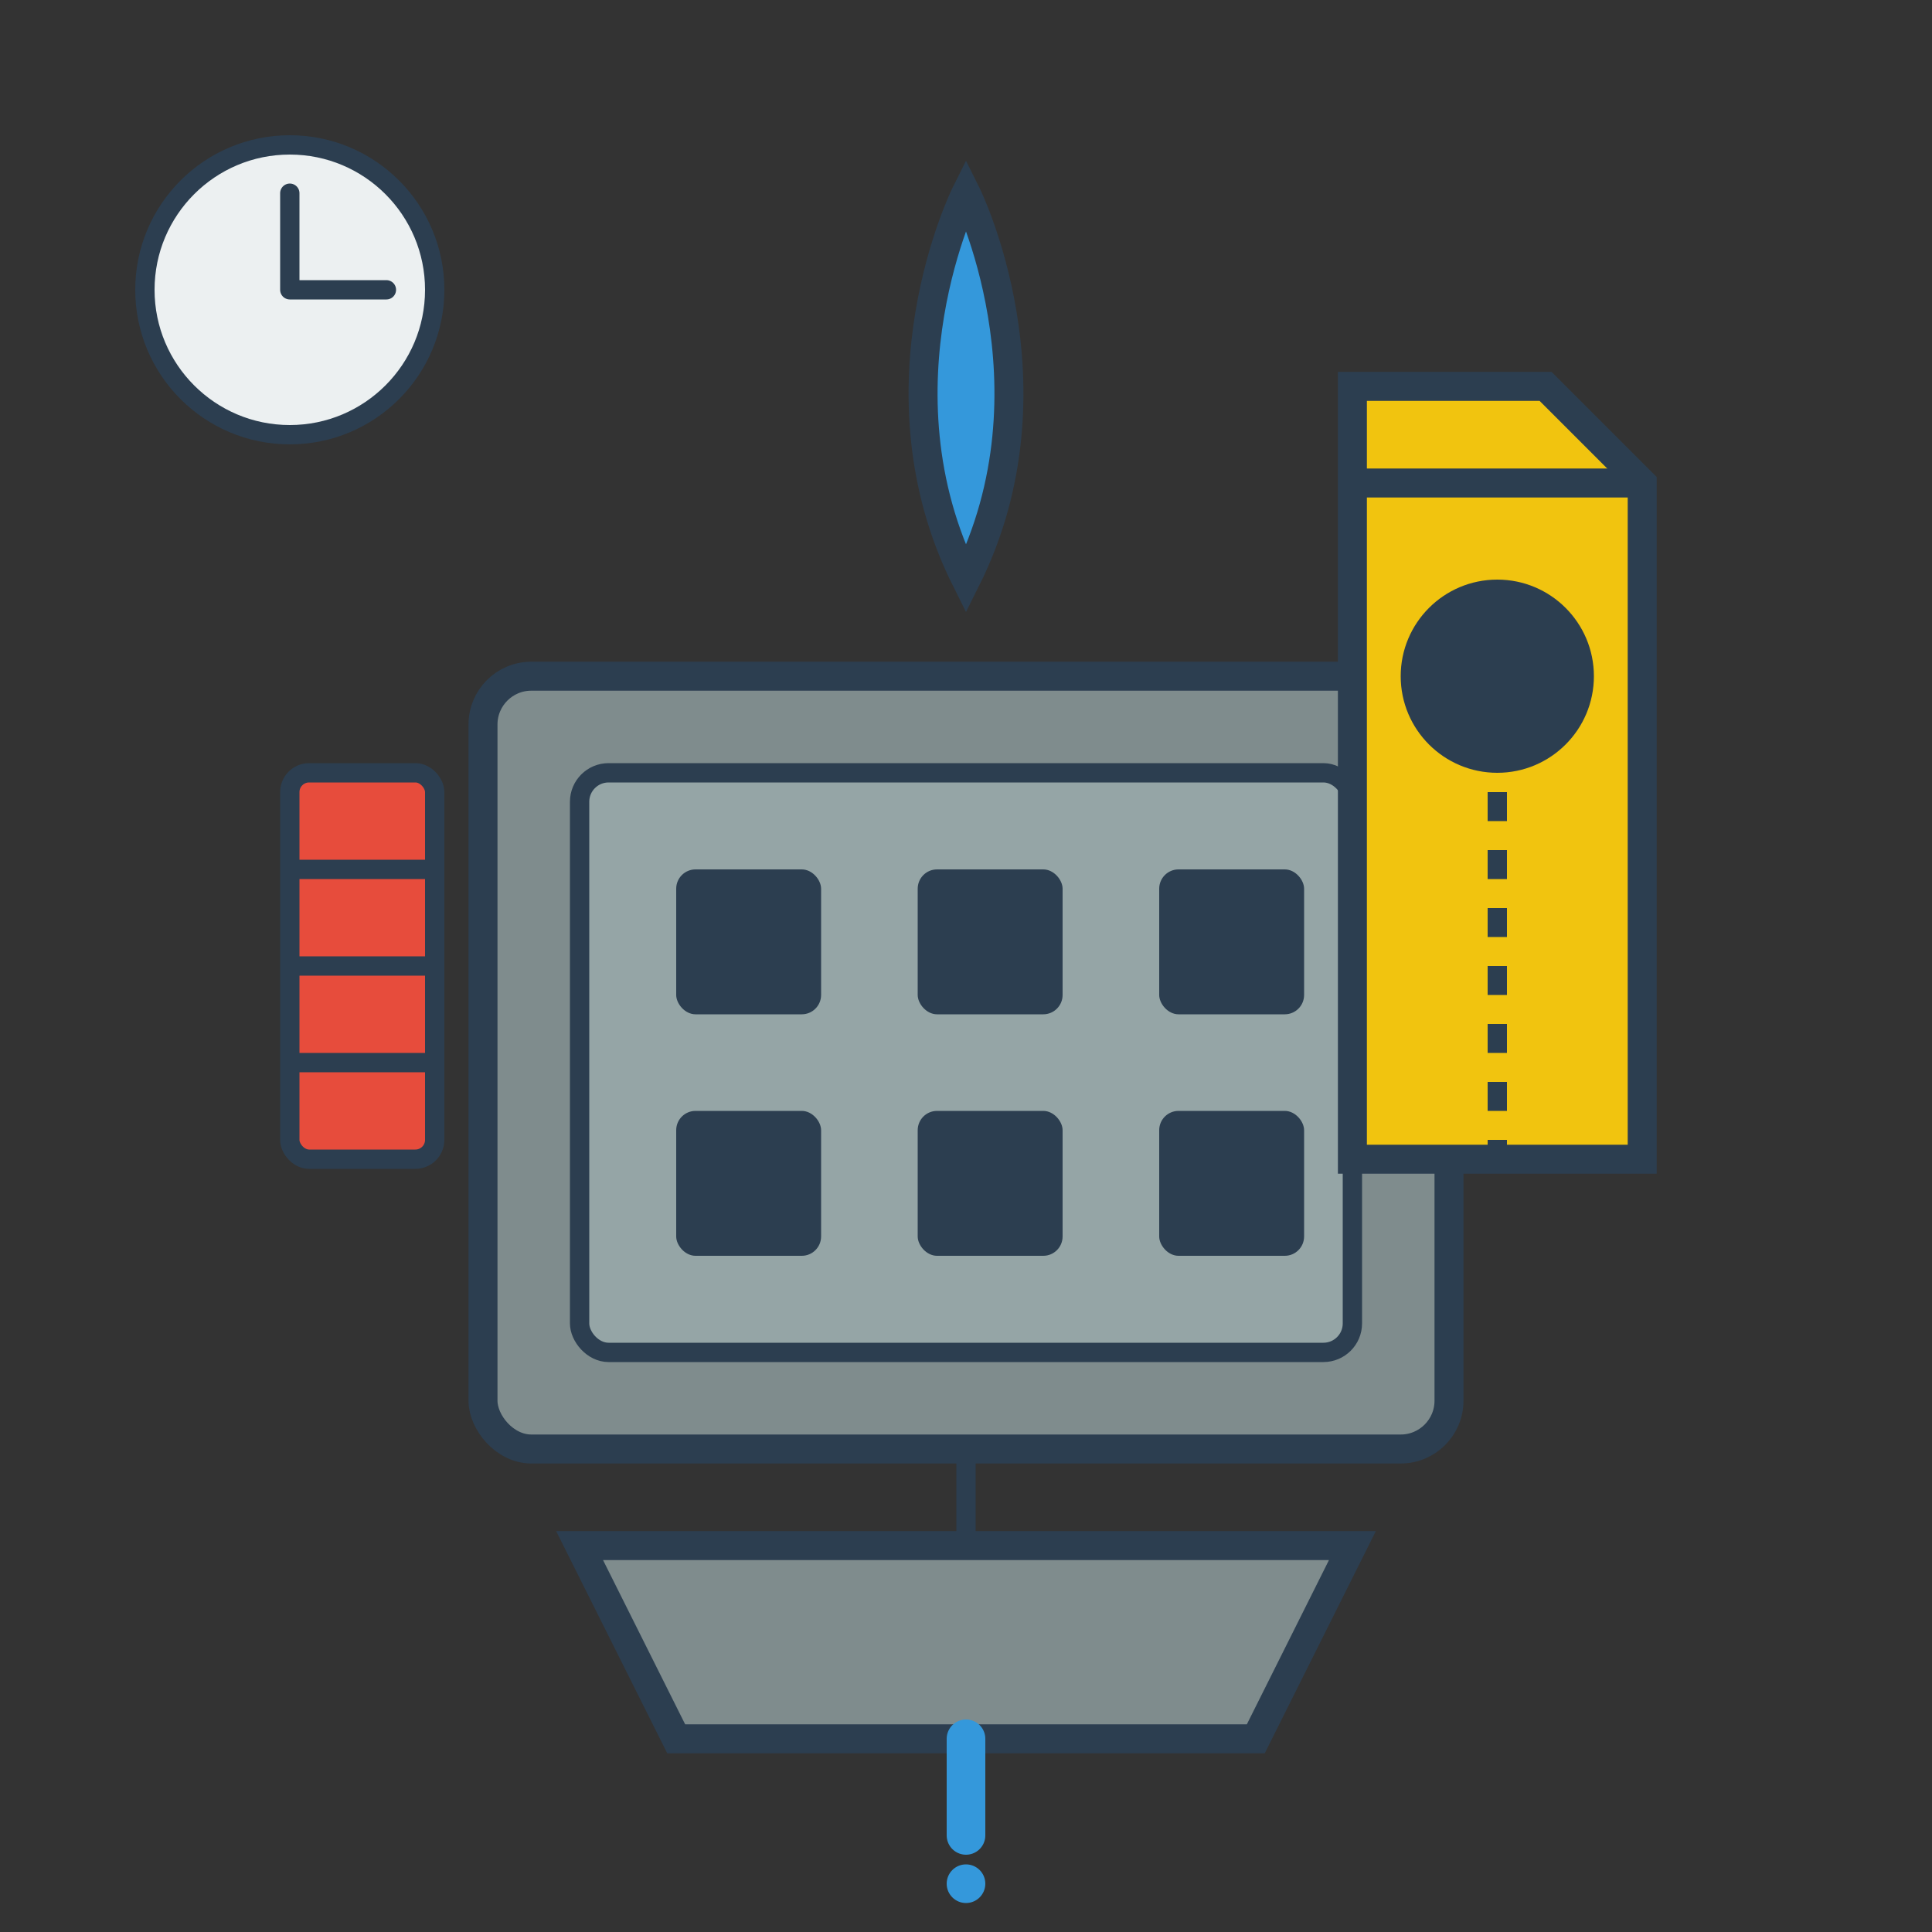
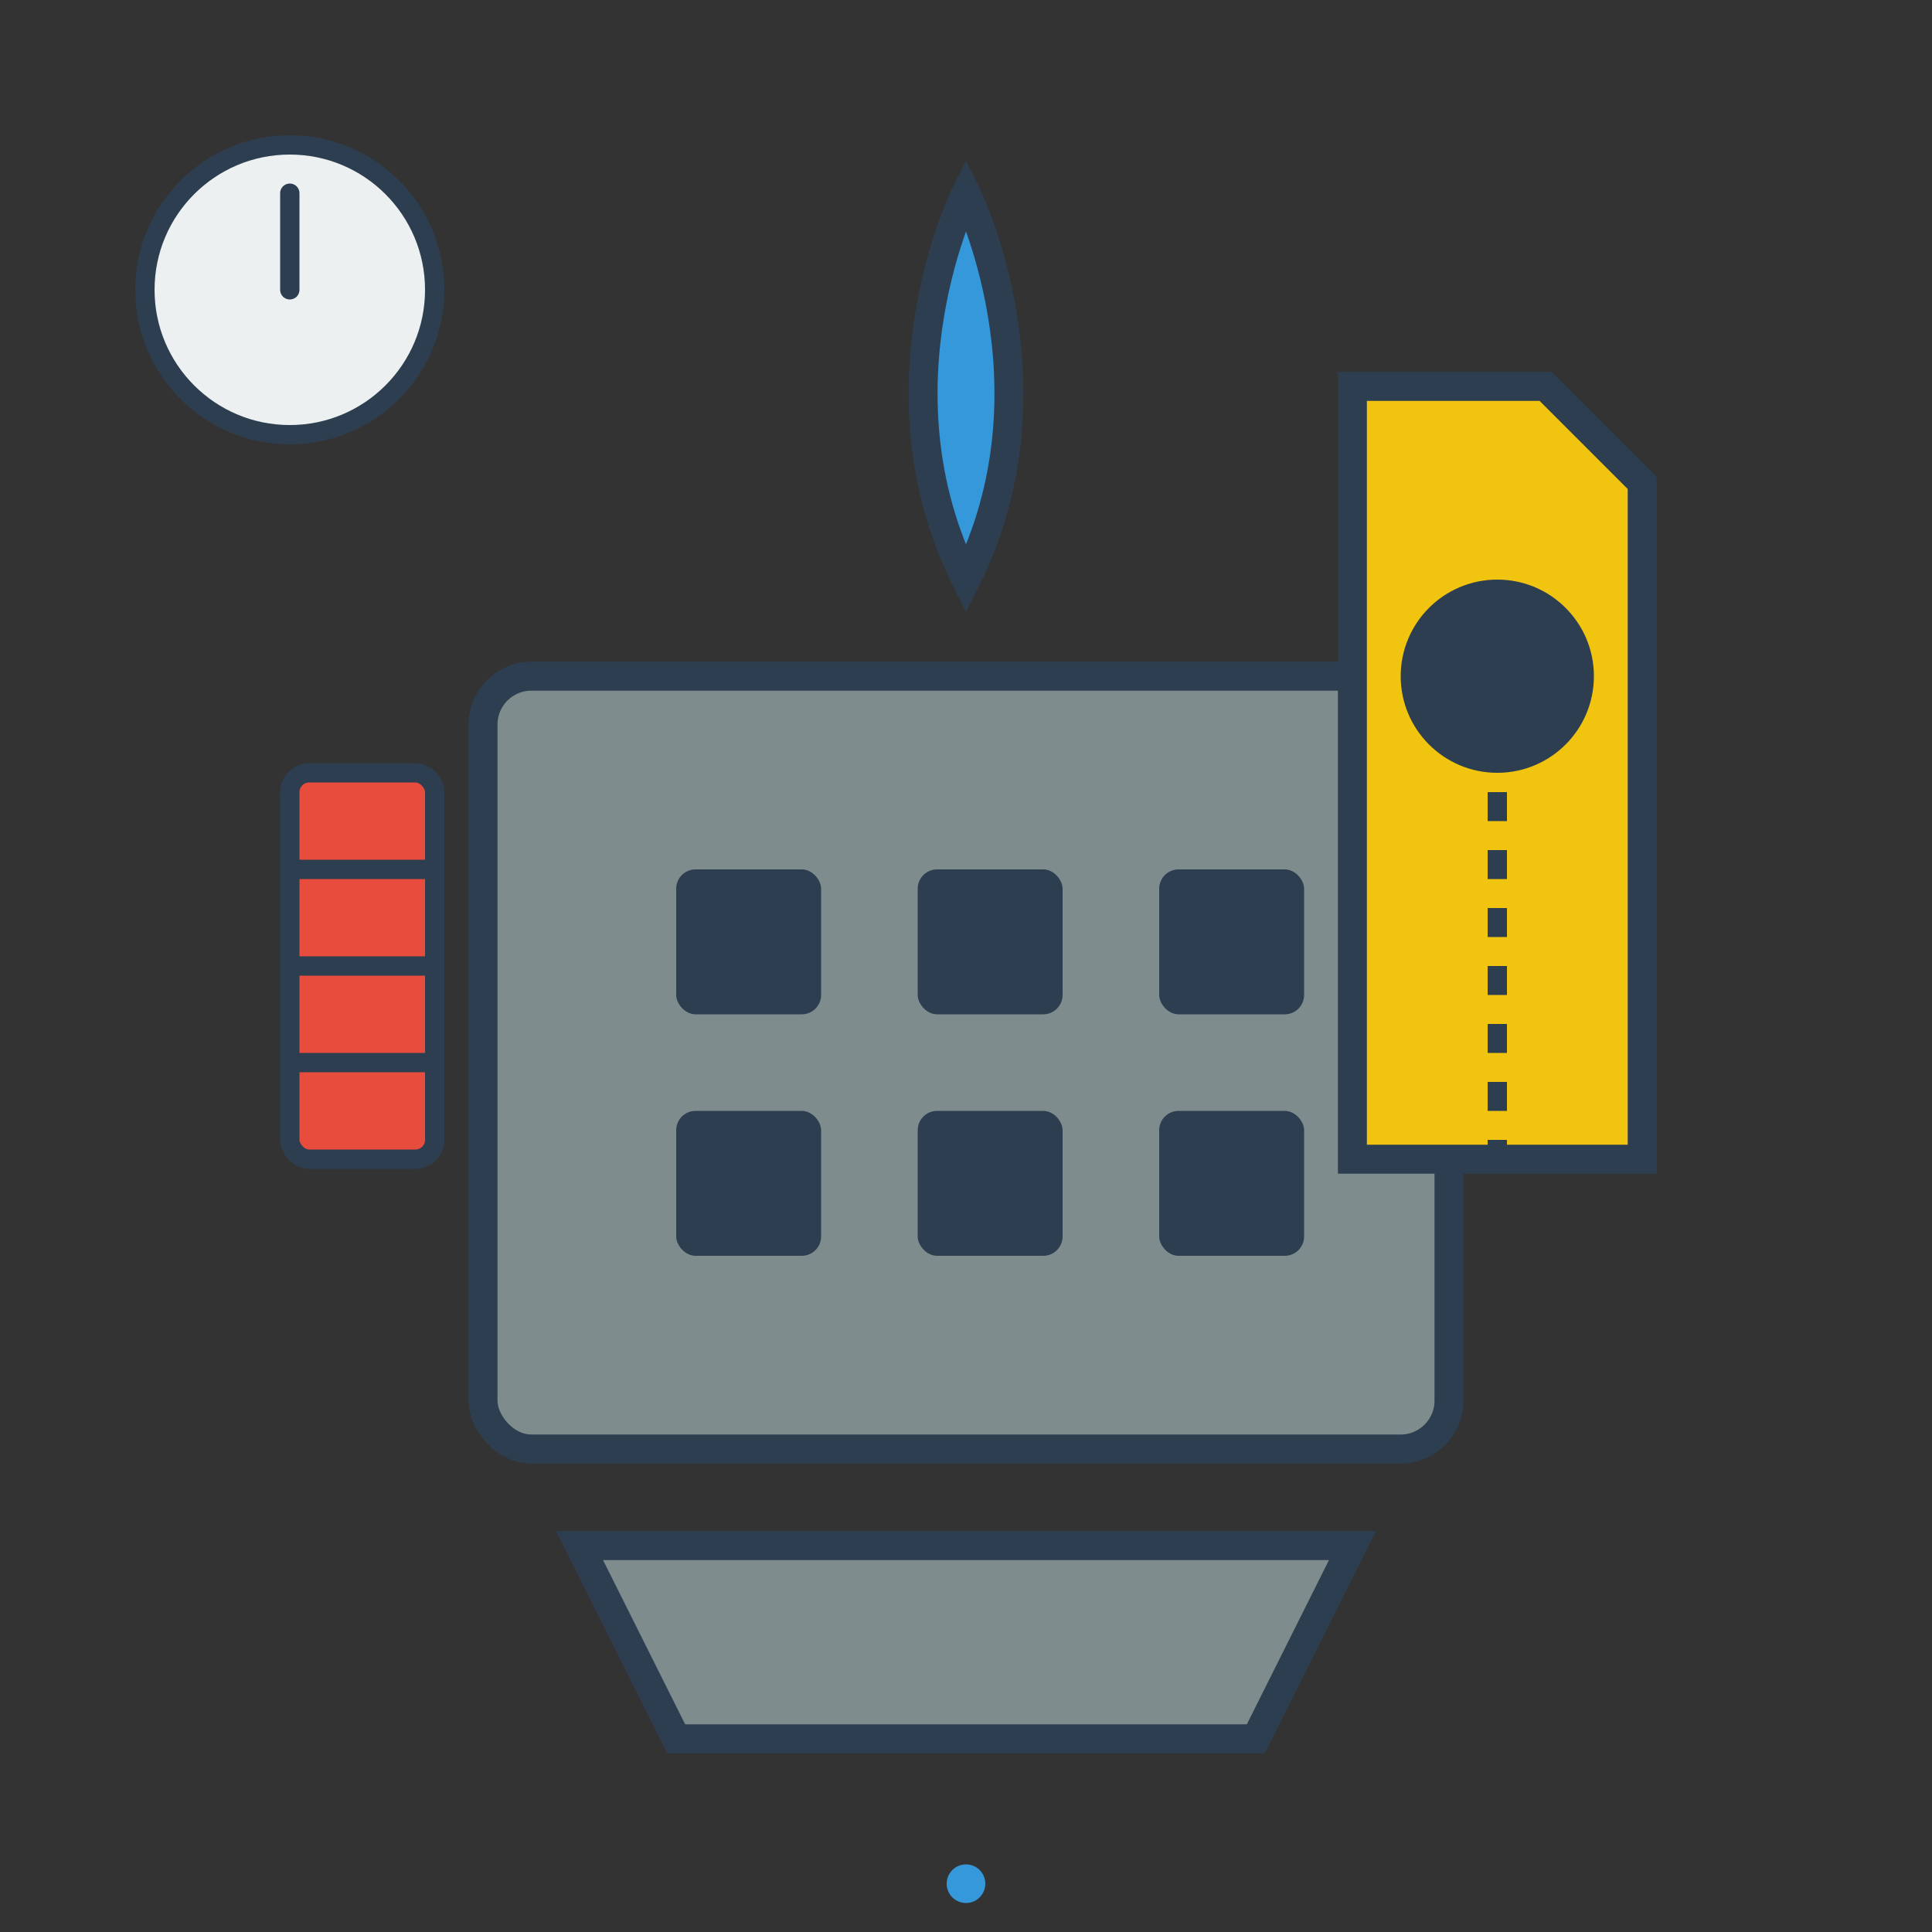
<svg xmlns="http://www.w3.org/2000/svg" width="200" height="200" viewBox="0 0 200 200" fill="none">
  <rect x="0" y="0" width="200" height="200" fill="#333333" stroke="none" />
  <rect x="50" y="70" width="100" height="80" rx="5" fill="#7f8c8d" stroke="#2c3e50" stroke-width="3" />
-   <rect x="60" y="80" width="80" height="60" rx="3" fill="#95a5a6" stroke="#2c3e50" stroke-width="2" />
  <rect x="70" y="90" width="15" height="15" rx="2" fill="#2c3e50" />
  <rect x="95" y="90" width="15" height="15" rx="2" fill="#2c3e50" />
  <rect x="120" y="90" width="15" height="15" rx="2" fill="#2c3e50" />
  <rect x="70" y="115" width="15" height="15" rx="2" fill="#2c3e50" />
  <rect x="95" y="115" width="15" height="15" rx="2" fill="#2c3e50" />
  <rect x="120" y="115" width="15" height="15" rx="2" fill="#2c3e50" />
  <path d="M140 40L160 40L170 50L170 120L140 120L140 40Z" fill="#f1c40f" stroke="#2c3e50" stroke-width="3" />
-   <path d="M140 50L170 50" stroke="#2c3e50" stroke-width="3" />
  <circle cx="155" cy="70" r="10" fill="#2c3e50" />
  <path d="M155 70L155 120" stroke="#2c3e50" stroke-width="2" stroke-dasharray="3 3" />
  <path d="M100 20C100 20 90 40 100 60C110 40 100 20 100 20Z" fill="#3498db" stroke="#2c3e50" stroke-width="3" />
  <rect x="30" y="80" width="15" height="40" rx="2" fill="#e74c3c" stroke="#2c3e50" stroke-width="2" />
  <path d="M30 90L45 90" stroke="#2c3e50" stroke-width="2" />
  <path d="M30 100L45 100" stroke="#2c3e50" stroke-width="2" />
  <path d="M30 110L45 110" stroke="#2c3e50" stroke-width="2" />
  <path d="M60 160L140 160L130 180L70 180L60 160Z" fill="#7f8c8d" stroke="#2c3e50" stroke-width="3" />
-   <path d="M100 150L100 160" stroke="#2c3e50" stroke-width="2" />
-   <path d="M100 180L100 190" stroke="#3498db" stroke-width="4" stroke-linecap="round" />
  <circle cx="100" cy="195" r="2" fill="#3498db" />
  <circle cx="30" cy="30" r="15" fill="#ecf0f1" stroke="#2c3e50" stroke-width="2" />
-   <path d="M30 20L30 30L40 30" stroke="#2c3e50" stroke-width="2" stroke-linecap="round" stroke-linejoin="round" />
+   <path d="M30 20L30 30" stroke="#2c3e50" stroke-width="2" stroke-linecap="round" stroke-linejoin="round" />
</svg>